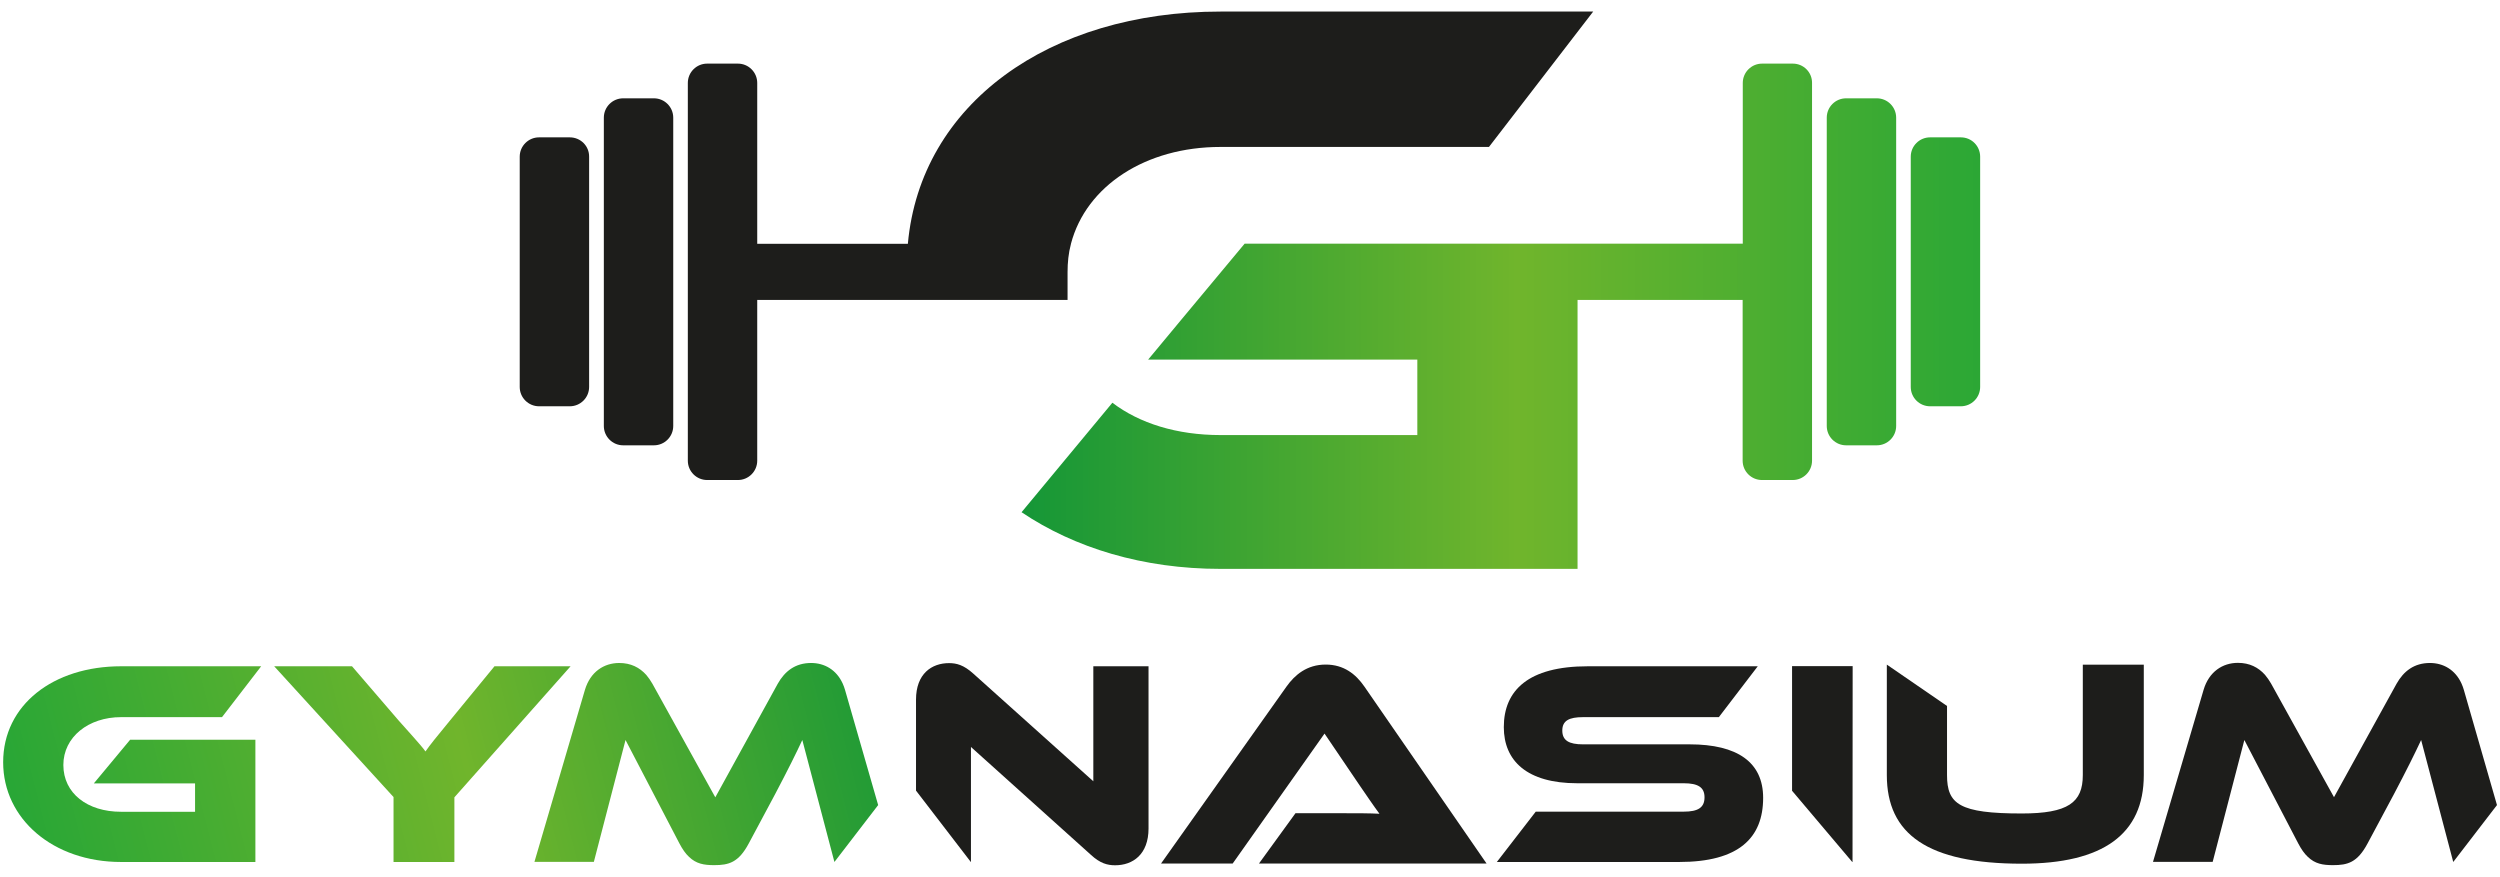
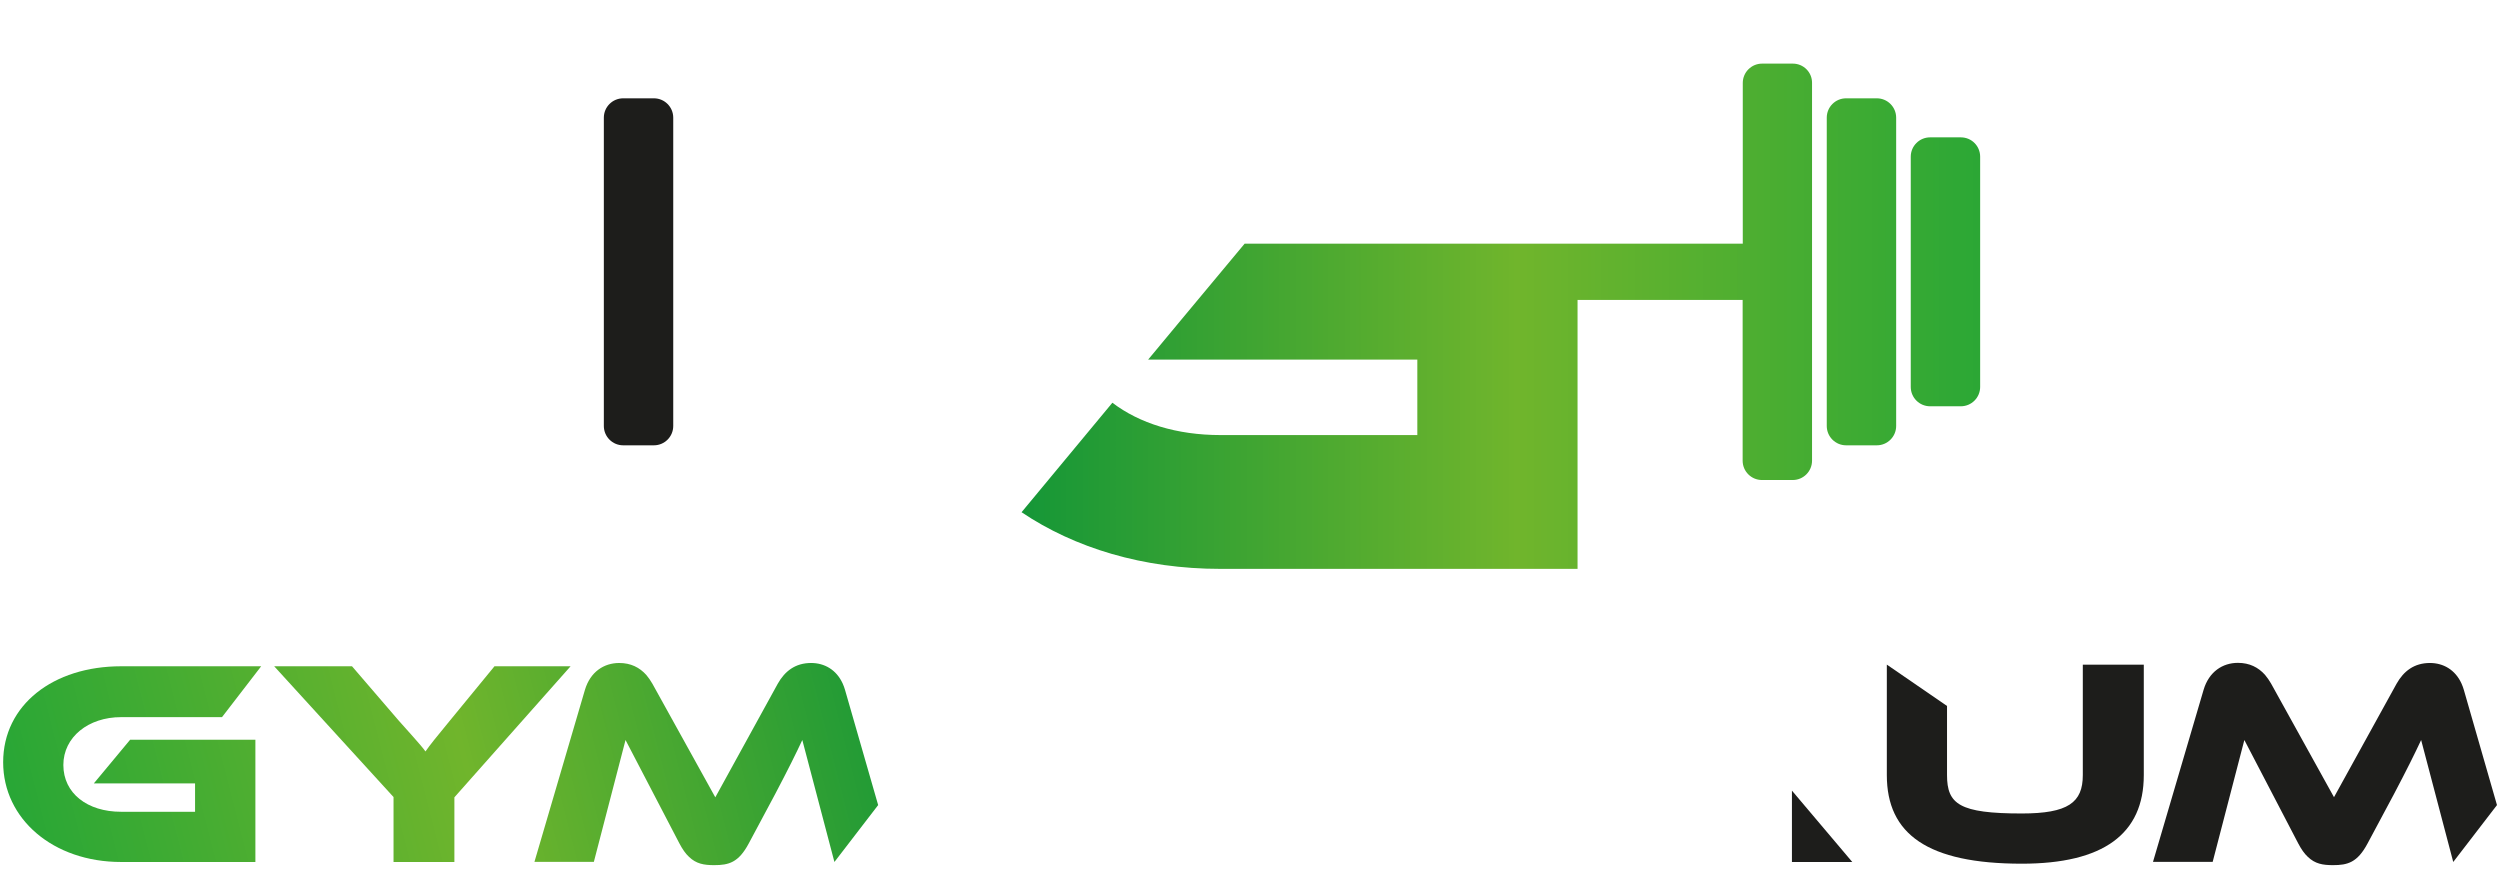
<svg xmlns="http://www.w3.org/2000/svg" version="1.1" id="Livello_1" x="0px" y="0px" viewBox="0 0 1902 667" style="enable-background:new 0 0 1902 667;" xml:space="preserve">
  <style type="text/css">
	.st0{fill:#1D1D1B;}
	.st1{fill:url(#SVGID_1_);}
	.st2{fill:url(#SVGID_00000122709659921569838230000001015377200572014260_);}
	.st3{fill:url(#SVGID_00000033367667959424060730000014221605988469682595_);}
	.st4{fill:url(#SVGID_00000089572428942891806210000007490925755755554954_);}
	.st5{fill:url(#SVGID_00000003804290460480644660000011793987777085019282_);}
	.st6{fill:url(#SVGID_00000078018049525069613560000016459915309399811222_);}
</style>
  <g>
    <g>
      <g>
-         <path class="st0" d="M433.5,104.5h-23.4c-8.1,0-14.7,6.6-14.7,14.7v175.2c0,8.1,6.6,14.7,14.7,14.7h23.4     c8.1,0,14.7-6.6,14.7-14.7V119.2C448.3,111.1,441.7,104.5,433.5,104.5z" />
        <path class="st0" d="M497.5,74.8h-23.4c-8.1,0-14.7,6.6-14.7,14.7v234.6c0,8.1,6.6,14.7,14.7,14.7h23.4c8.1,0,14.7-6.6,14.7-14.7     V89.5C512.2,81.4,505.6,74.8,497.5,74.8z" />
-         <path class="st0" d="M812.2,228.2v-21.1c0-7.3,0.7-14.6,2.6-21.6c0,0,0-0.1,0-0.1c11.6-44,56.8-73.6,113.7-73.6h204.3l79.3-103     H928.5c-130.3,0-228.2,70.3-237.8,176.7H576.1V63.1c0-8.1-6.6-14.7-14.7-14.7H538c-8.1,0-14.7,6.6-14.7,14.7v287.4     c0,8.1,6.6,14.7,14.7,14.7h23.4c8.1,0,14.7-6.6,14.7-14.7V228.2h115.4H812.2z" />
      </g>
      <g>
        <linearGradient id="SVGID_1_" gradientUnits="userSpaceOnUse" x1="742.71" y1="240.684" x2="1565.38" y2="240.684">
          <stop offset="0" style="stop-color:#0D9438" />
          <stop offset="0.5" style="stop-color:#70B52C" />
          <stop offset="1" style="stop-color:#20A537" />
        </linearGradient>
        <path class="st1" d="M1364,48.4h-23.4c-8.1,0-14.7,6.6-14.7,14.7v122.3h-125.6h-37.7H946.9l-48.4,58.1l0,0l-25,30.1h204.8v57.4     H928.5c-33.1,0-61.6-8.9-82.2-24.6l-69.1,83.3c40.4,27.2,92.5,43.1,151.2,43.1h271.8V228.2h125.6v122.3c0,8.1,6.6,14.7,14.7,14.7     h23.4c8.1,0,14.7-6.6,14.7-14.7V63.1C1378.7,55,1372.1,48.4,1364,48.4z" />
        <linearGradient id="SVGID_00000135661444072365590890000005653882292196130734_" gradientUnits="userSpaceOnUse" x1="742.711" y1="206.835" x2="1565.381" y2="206.835">
          <stop offset="0" style="stop-color:#0D9438" />
          <stop offset="0.5" style="stop-color:#70B52C" />
          <stop offset="1" style="stop-color:#20A537" />
        </linearGradient>
        <path style="fill:url(#SVGID_00000135661444072365590890000005653882292196130734_);" d="M1491.8,104.5h-23.4     c-8.1,0-14.7,6.6-14.7,14.7v175.2c0,8.1,6.6,14.7,14.7,14.7h23.4c8.1,0,14.7-6.6,14.7-14.7V119.2     C1506.5,111.1,1500,104.5,1491.8,104.5z" />
        <linearGradient id="SVGID_00000004512511532735945840000001717607775098226345_" gradientUnits="userSpaceOnUse" x1="742.711" y1="206.834" x2="1565.379" y2="206.834">
          <stop offset="0" style="stop-color:#0D9438" />
          <stop offset="0.5" style="stop-color:#70B52C" />
          <stop offset="1" style="stop-color:#20A537" />
        </linearGradient>
        <path style="fill:url(#SVGID_00000004512511532735945840000001717607775098226345_);" d="M1427.9,74.8h-23.4     c-8.1,0-14.7,6.6-14.7,14.7v234.6c0,8.1,6.6,14.7,14.7,14.7h23.4c8.1,0,14.7-6.6,14.7-14.7V89.5     C1442.6,81.4,1436,74.8,1427.9,74.8z" />
      </g>
    </g>
    <g>
-       <path class="st0" d="M831.8,506.9v87.5l-91.3-81.9c-7.4-6.7-12.9-8-18.5-8c-13.1,0-25.1,8-25.1,27.8v69.2l41.7,54.3h0.1v-87.5    l91.2,82c7.1,6.6,12.7,8,18.5,8c13.4,0,25.4-8.2,25.4-28V506.9H831.8z" />
-       <path class="st0" d="M1363.3,601.5l45.9,54.3h0.2l0.1-149h-46.1V601.5z" />
-       <path class="st0" d="M957.8,657l27.8-38.3h37.4c8.9,0,19.4,0,26.5,0.4c-4-5.3-10.2-14.5-15.1-21.6l-26.7-39.4L937.8,657h-54.5    l95.5-134.7c6.2-8.7,15.4-16.7,29.8-16.7c13.8,0,22.9,7.3,29.4,16.7l93,134.7H957.8z" />
-       <path class="st0" d="M1285.5,566.3c36.3,0,55.9,13.6,55.9,40.7c0,30.5-18.5,48.8-63.9,48.8h-138.7l29.6-38.3h112.6    c10.9,0,15.8-3.1,15.8-10.9c0-7.6-4.9-10.7-15.8-10.7h-81c-38.3,0-55.9-17.1-55.9-42.7c0-28,18.7-46.3,63.9-46.3h129.3l-29.6,38.7    h-103.3c-10.7,0-15.8,2.7-15.8,10.2c0,7.6,5.1,10.5,15.8,10.5H1285.5z" />
+       <path class="st0" d="M1363.3,601.5l45.9,54.3h0.2h-46.1V601.5z" />
      <path class="st0" d="M1584.6,505.7v84c0,20.9-11.2,29.2-46.5,29.2c-47.4,0-56.8-7.1-56.8-29.2v-52.6l-45.7-31.4h-0.1v84    c0,44.9,31,67.4,102.7,67.4c61.9,0,92.8-22.5,92.8-67.4v-84H1584.6z" />
      <linearGradient id="SVGID_00000012448988670636263420000000972774957842815667_" gradientUnits="userSpaceOnUse" x1="710.476" y1="433.517" x2="-28.475" y2="623.426">
        <stop offset="0" style="stop-color:#0D9438" />
        <stop offset="0.5" style="stop-color:#70B52C" />
        <stop offset="1" style="stop-color:#20A537" />
      </linearGradient>
      <path style="fill:url(#SVGID_00000012448988670636263420000000972774957842815667_);" d="M92.1,545.6h76.8l29.8-38.7H92.1    c-51.6,0-89.7,29.4-89.7,73c0,43.2,38.1,75.9,89.7,75.9h102.2v-93H99l-27.6,33.2h77v21.6H92.1c-25.6,0-43.9-14-43.9-35.6    C48.2,560.8,67.2,545.6,92.1,545.6z" />
      <linearGradient id="SVGID_00000026845130475585968030000009443410879531740079_" gradientUnits="userSpaceOnUse" x1="719.271" y1="467.729" x2="-19.683" y2="657.639">
        <stop offset="0" style="stop-color:#0D9438" />
        <stop offset="0.5" style="stop-color:#70B52C" />
        <stop offset="1" style="stop-color:#20A537" />
      </linearGradient>
      <path style="fill:url(#SVGID_00000026845130475585968030000009443410879531740079_);" d="M376.2,506.9l-33.8,41.2    c-10.7,12.9-15.8,19.4-18.7,23.6c-3.1-4.5-15.6-18-20.3-23.4l-35.6-41.4h-59.2l90.8,99.5v49.4h46.3v-49.2l88.4-99.7H376.2z" />
      <linearGradient id="SVGID_00000114066821519583772410000006738917272965945729_" gradientUnits="userSpaceOnUse" x1="735.95" y1="532.649" x2="-3.003" y2="722.559">
        <stop offset="0" style="stop-color:#0D9438" />
        <stop offset="0.5" style="stop-color:#70B52C" />
        <stop offset="1" style="stop-color:#20A537" />
      </linearGradient>
      <path style="fill:url(#SVGID_00000114066821519583772410000006738917272965945729_);" d="M591.7,520.2    c5.4-9.6,13.4-15.8,25.4-15.8c10.1,0,19.2,5.1,24,15.6c0.7,1.5,1.3,3.2,1.8,4.9l25.2,87.6l-33.2,43.2h-0.1L610.4,563    c-4.9,10.5-10.5,21.8-20.7,41.2l-20,37.4c-7.8,14.7-15.3,16.6-26.4,16.6c-7.7,0-13.6-1-19.1-6.3c-2.6-2.4-5-5.8-7.4-10.4    l-40.9-78.5l-24.1,92.7h-45.2L445,524.9c4.1-13.8,14.5-20.5,26.1-20.5c8.8,0,15.5,3.4,20.6,9.1c1.7,2,3.2,4.2,4.6,6.6l47.9,86.5    L591.7,520.2z" />
      <path class="st0" d="M1823.3,520.2c5.4-9.6,13.4-15.8,25.4-15.8c10.1,0,19.2,5.1,24,15.6c0.7,1.5,1.3,3.2,1.8,4.9l25.2,87.6    l-33.2,43.2h-0.1L1842,563c-4.9,10.5-10.5,21.8-20.7,41.2l-20,37.4c-7.8,14.7-15.3,16.6-26.4,16.6c-7.7,0-13.6-1-19.1-6.3    c-2.6-2.4-5-5.8-7.4-10.4l-40.9-78.5l-24.1,92.7H1638l38.5-130.9c4.1-13.8,14.5-20.5,26.1-20.5c8.8,0,15.5,3.4,20.6,9.1    c1.7,2,3.2,4.2,4.6,6.6l47.9,86.5L1823.3,520.2z" />
    </g>
  </g>
</svg>